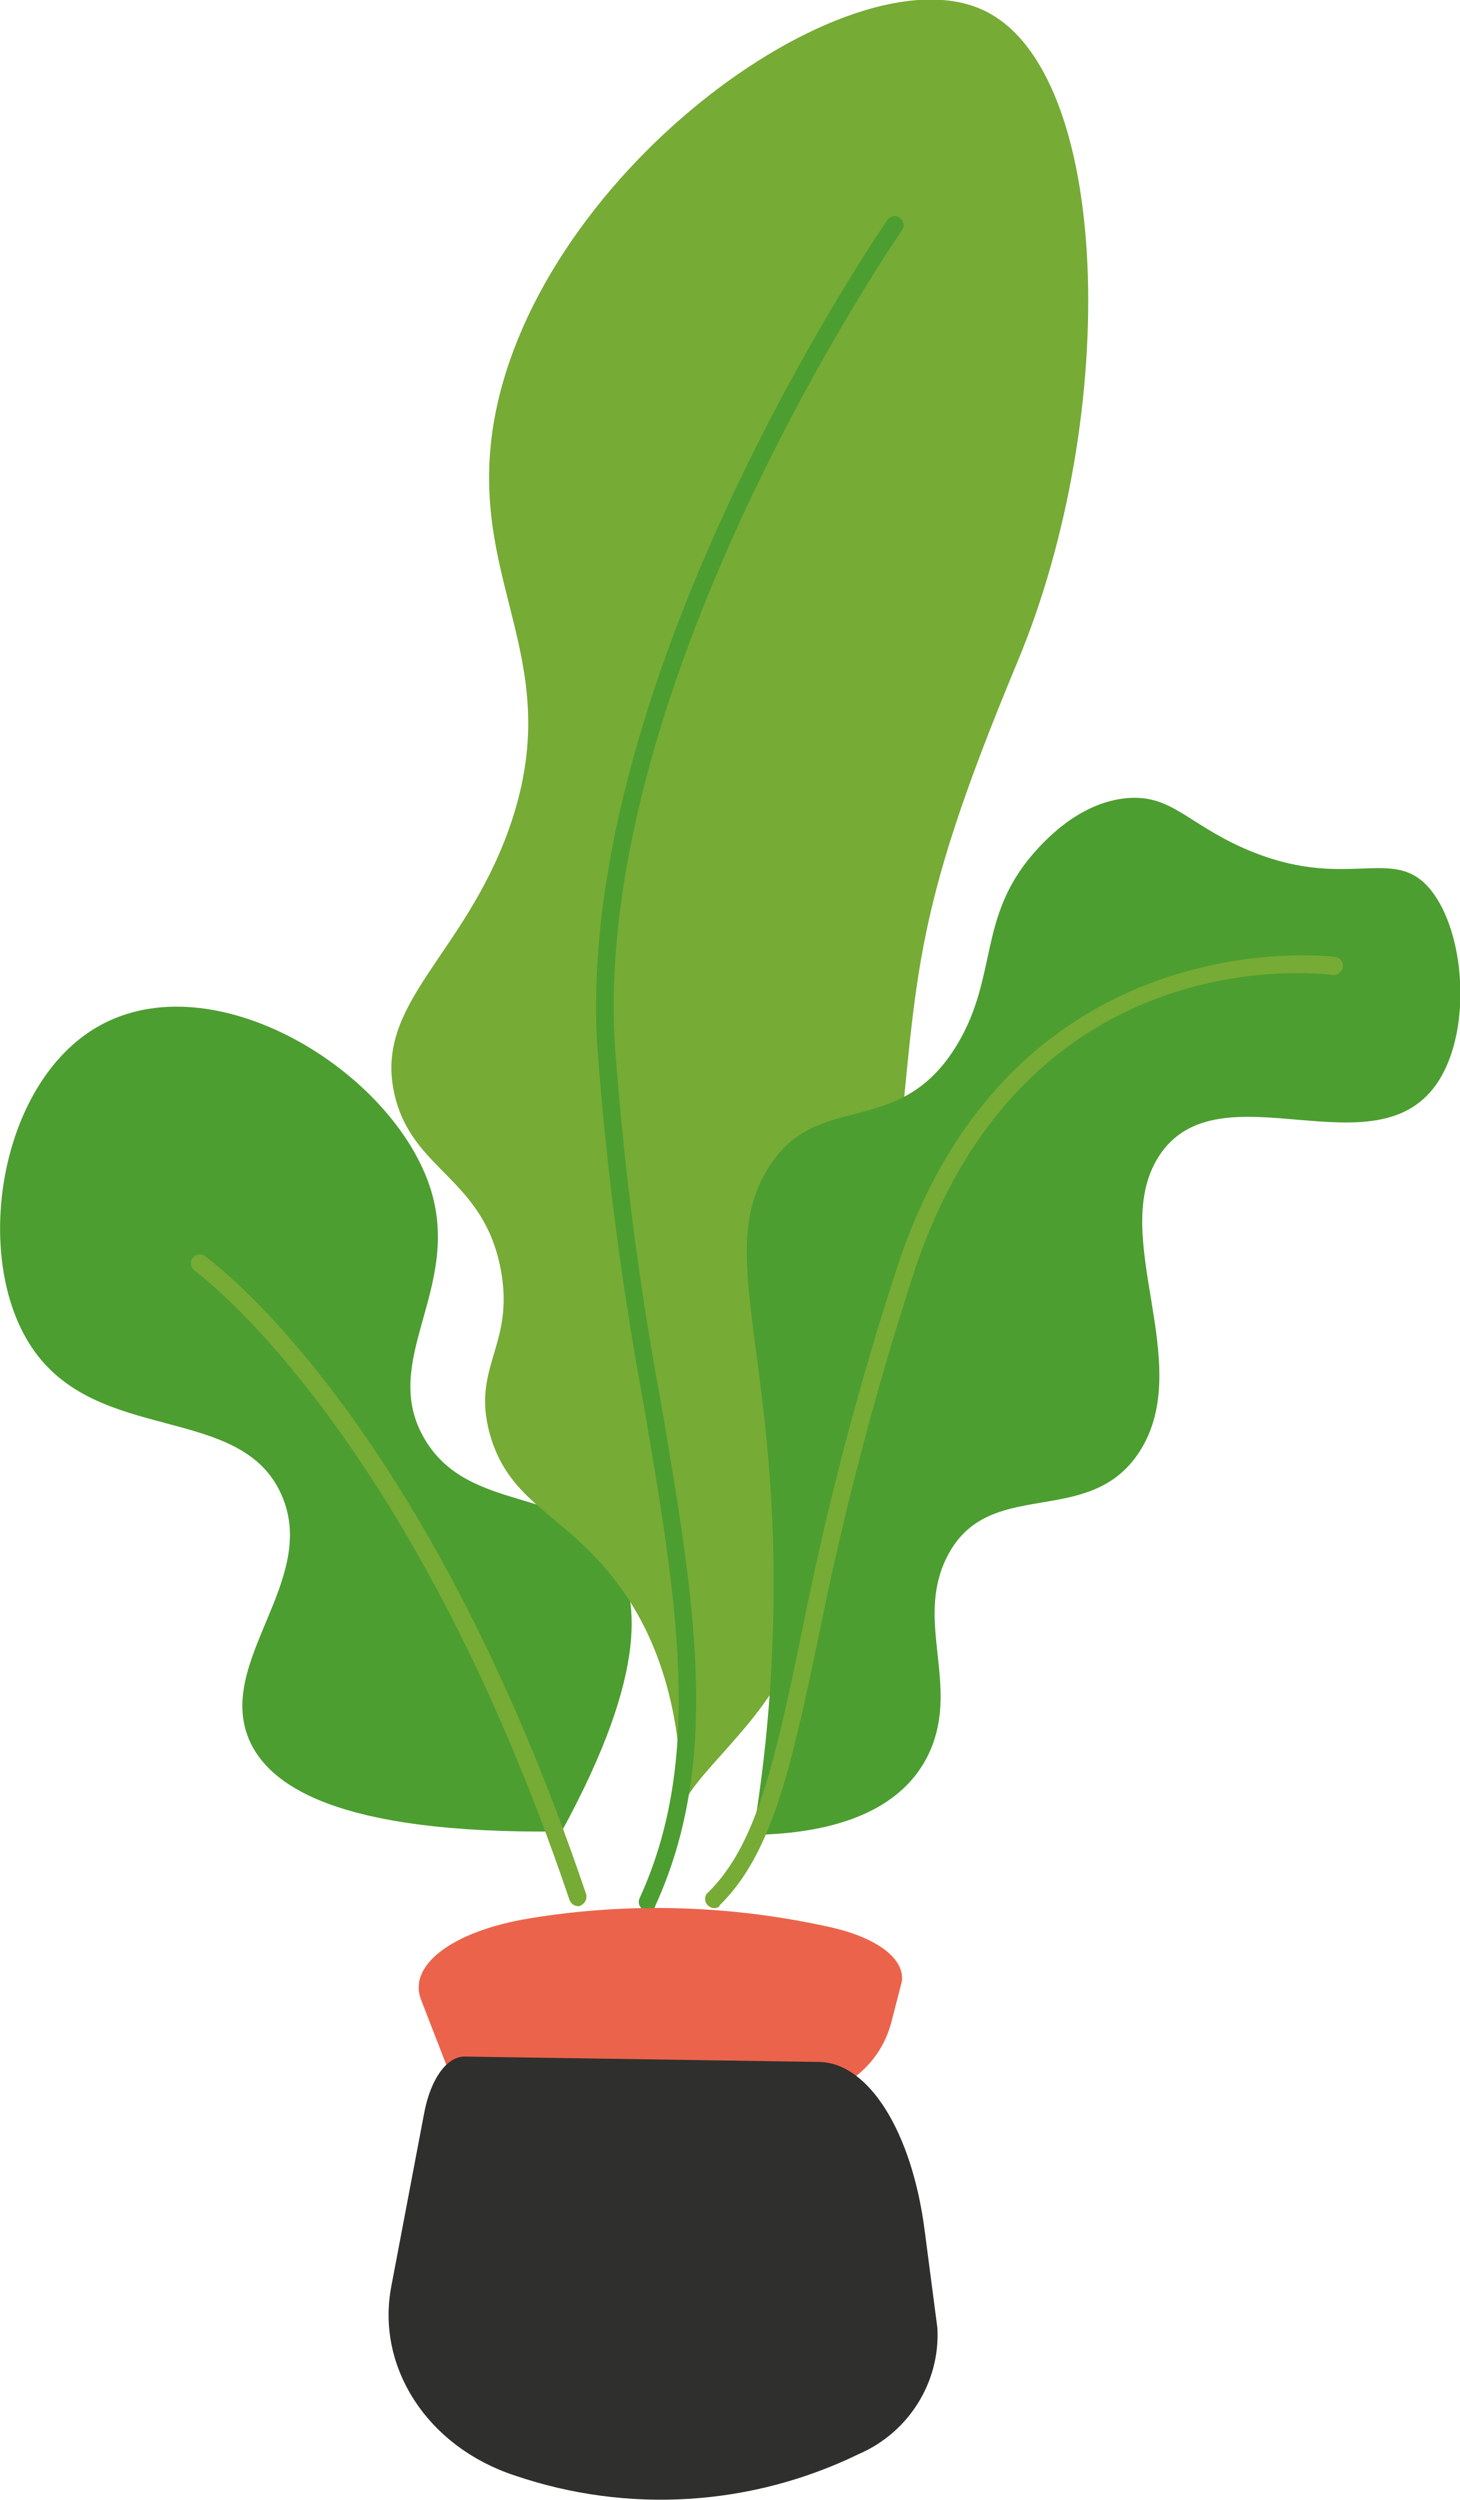
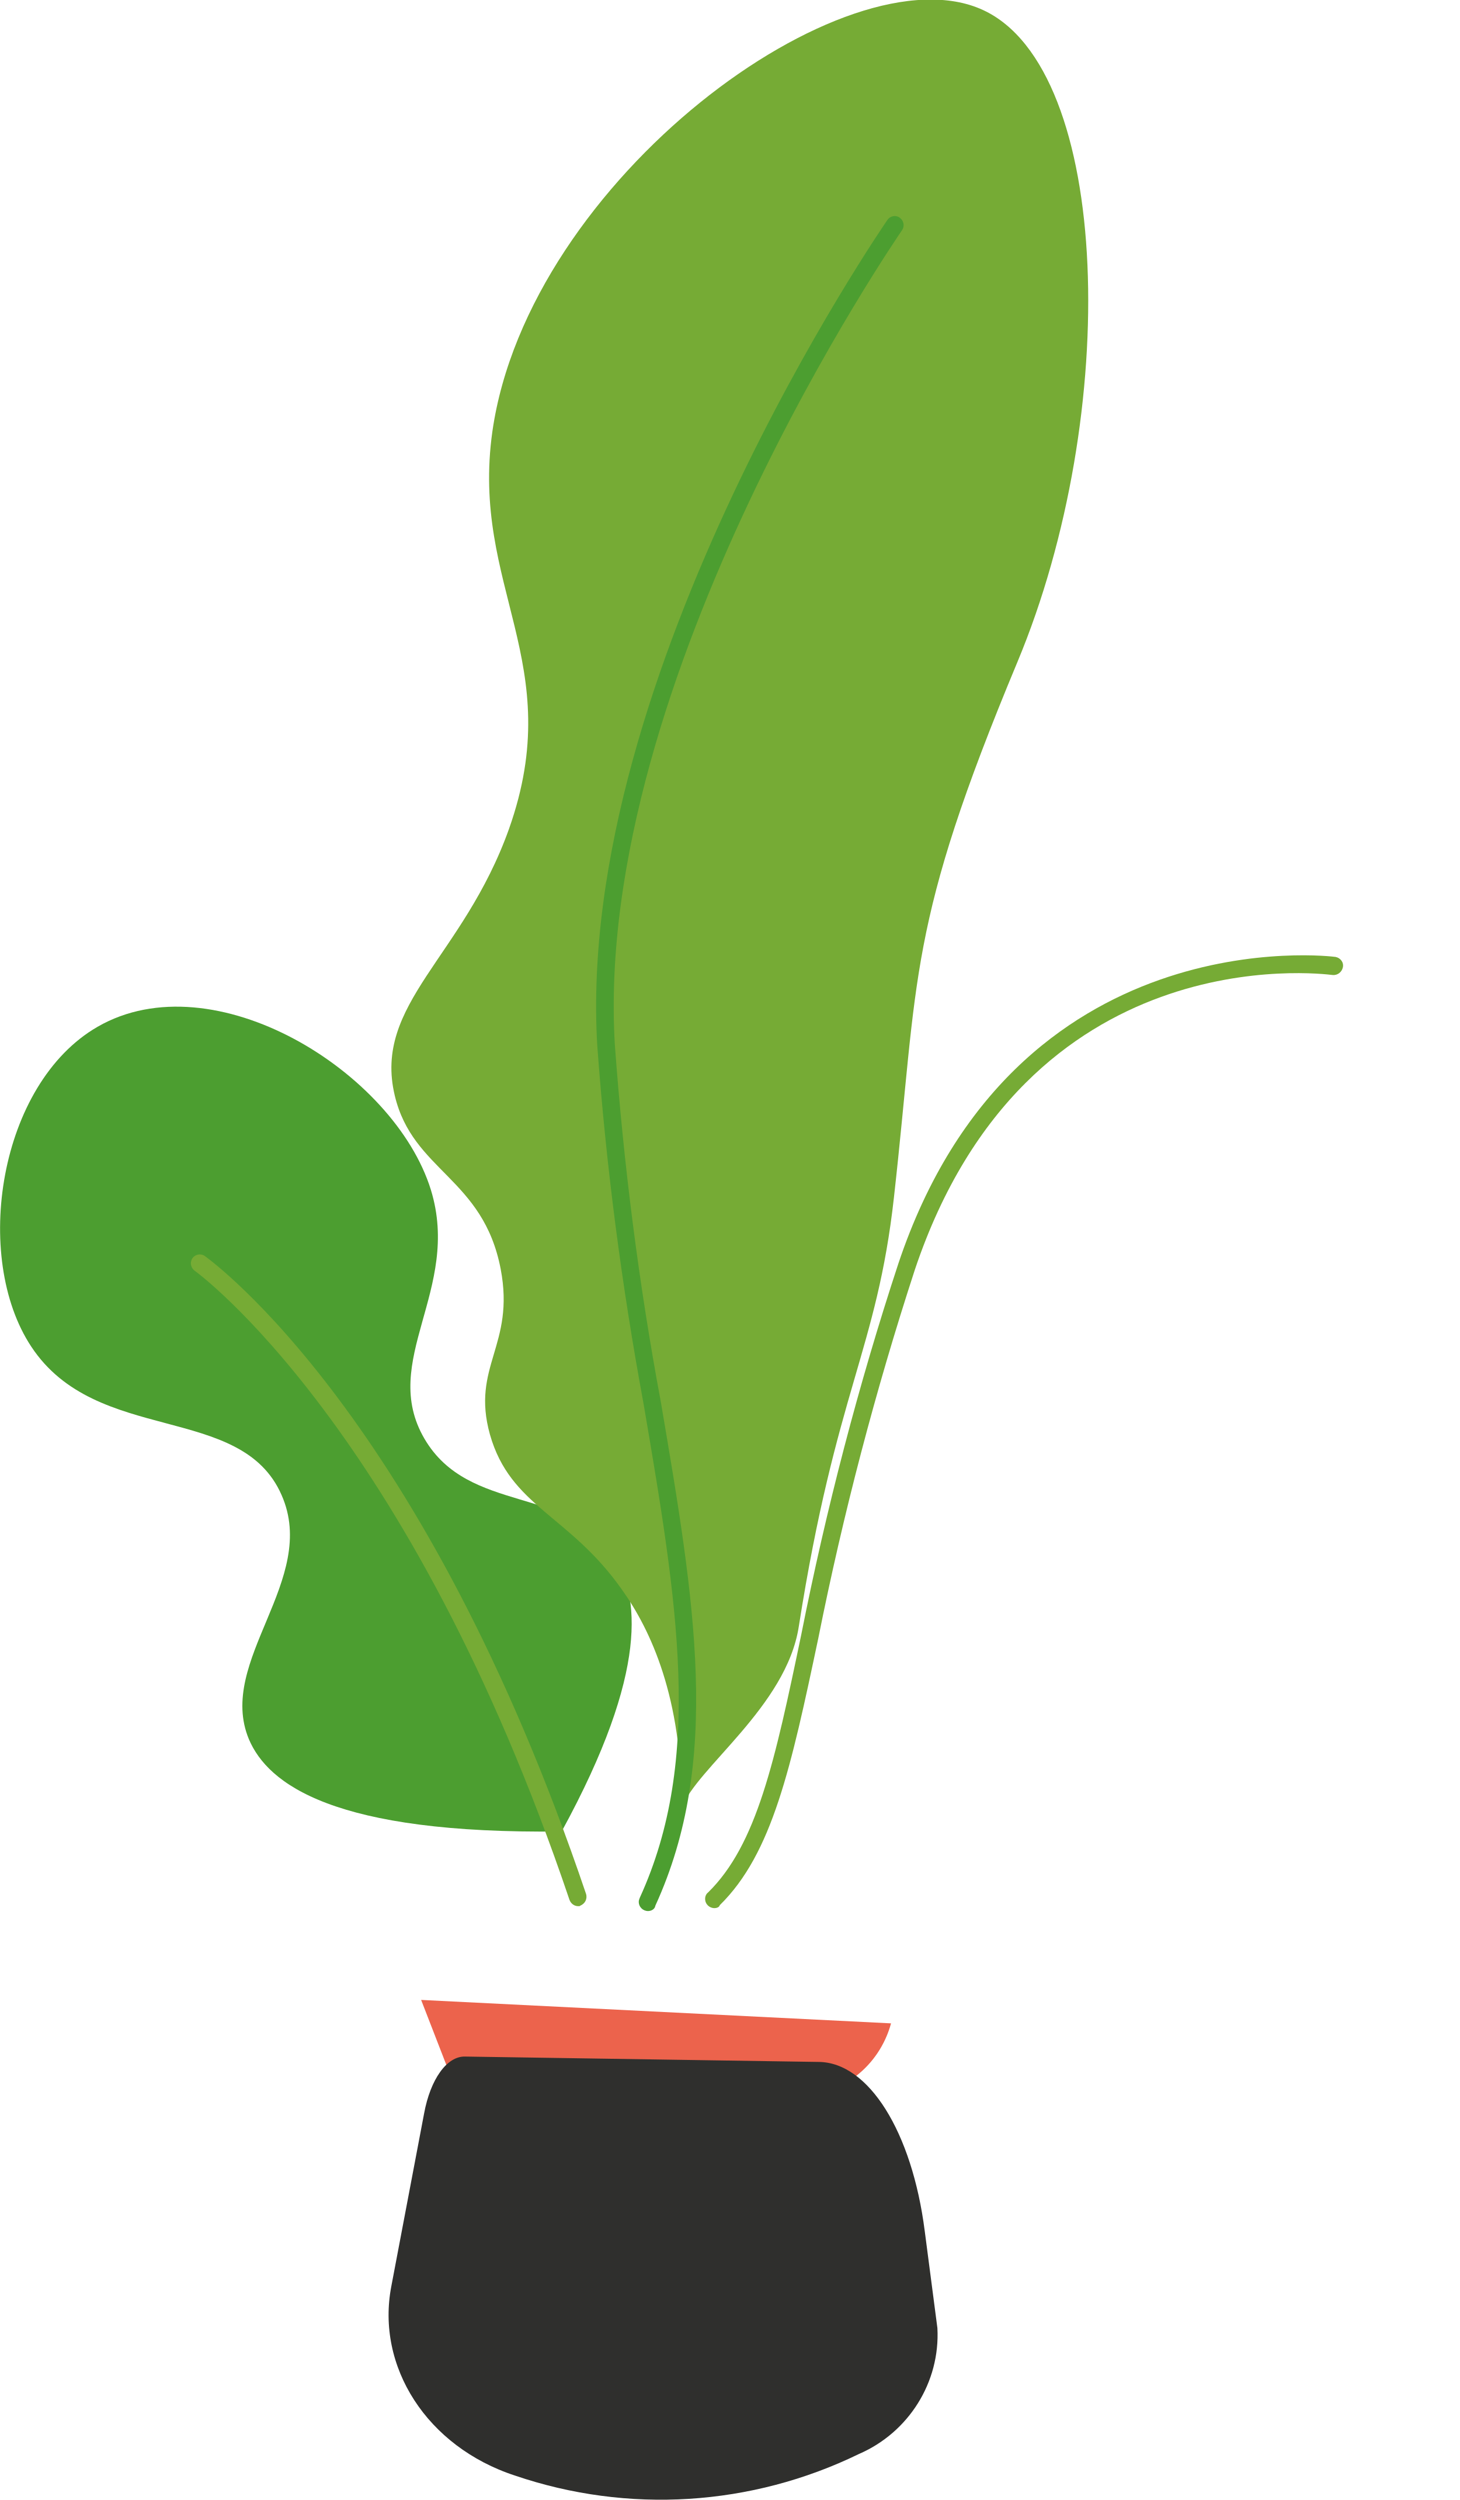
<svg xmlns="http://www.w3.org/2000/svg" id="Calque_1" x="0" y="0" viewBox="0 0 299.2 512" style="enable-background:new 0 0 299.2 512" xml:space="preserve">
  <style>.st0{fill:#4c9e30}.st1{fill:#76ab35}</style>
  <g id="plant" transform="translate(-155.398 -320.623)">
    <path id="Tracé_2907" class="st0" d="M270.5 695.7c18.1-33.1 15.8-48.5 10.7-56.6-9.2-14.3-29.7-8.3-38.8-23.8-9.4-16 7.6-30.5 1.3-51-7.5-24.2-44.5-47.1-68.3-33.4-20.3 11.7-25.7 47.2-13.6 65.5 13.4 20.3 43 11.4 51.3 30.4 7.7 17.4-13.4 33.9-6.7 50 3.9 9.2 17.4 19.5 64.1 18.9" />
    <path id="Tracé_2909" class="st1" d="M273.9 711c-.8 0-1.5-.5-1.8-1.3-32.7-96.7-76.4-128.6-76.9-128.9-.8-.7-.9-1.8-.3-2.6.6-.7 1.6-.9 2.4-.4 1.8 1.3 45.1 32.9 78.2 130.7.3 1-.2 2-1.2 2.4 0 .1-.2.1-.4.1" />
    <path id="Tracé_2910" class="st1" d="M295.1 690.9c.1-22.6-6.3-36.4-12.3-44.8-10.8-15.3-22.8-16.9-27-31.7-3.9-14 5.2-18.2 2.2-33.9-3.6-18.7-18-20-21.7-35.5-4.5-18.8 14-28.3 23.4-54.6 12.1-34.1-7.9-49.5-3.4-81.4 7.4-51.7 72.7-99.3 100.6-86.3 26.3 12.2 28.3 82.5 7 133.5-22.7 54.4-20.2 64.1-25.3 109.6-3.5 31.4-11.9 39.6-19.5 87.9-2.5 16.4-21.1 29.1-24 37.2" />
    <path id="Tracé_2912" class="st0" d="M288.2 712c-1 0-1.9-.8-1.9-1.9 0-.3.1-.5.2-.8 13.1-28.6 7.7-60.6.8-101.1-4.5-24.3-7.7-48.8-9.5-73.4-4.6-76.4 58.9-168.3 59.5-169.2.6-.8 1.8-1 2.6-.3.7.6.9 1.6.4 2.4-.6.9-63.4 91.8-58.9 166.9 1.8 24.5 4.9 48.9 9.4 73 7 41.1 12.5 73.6-1.1 103.3-.1.7-.8 1.1-1.5 1.1" />
-     <path id="Tracé_2913" class="st0" d="M309.7 696.4c3.4-20.2 4.7-40.7 4.1-61.1-1.4-41.7-10.5-59.4-1.3-74.9 10.1-17.2 27.1-5.7 39.2-26.1 8.2-13.9 4.1-25.7 15.4-38.8 2.2-2.5 9.2-10.4 19-11.4 9.2-.9 12.4 5 24.1 10.2 21.2 9.4 30.7-1.1 38.5 8.7 6.9 8.7 8.3 28 1.7 38.7-12.4 20.1-45.2-3.3-57.5 15.7-10.5 16.3 7.6 42.3-3.9 60.4-10.4 16.3-31.1 4.7-39.6 21.8-6.5 13.1 2.6 25.9-3.4 39.6-6.3 14.2-23.6 17-36.3 17.2" />
    <path id="Tracé_2915" class="st1" d="M301.8 711.4c-1 0-1.9-.8-1.9-1.9 0-.5.2-1 .6-1.3 10-9.8 13.7-26.9 19.1-52.8 5.1-25.7 11.7-51.1 19.9-76 23.8-71.1 89-62.9 89.6-62.8 1 .2 1.7 1.1 1.5 2.1-.2 1-1.1 1.7-2.1 1.6-2.6-.3-62.7-7.8-85.6 60.3-8.1 24.8-14.7 50-19.8 75.5-5.6 26.5-9.4 44.1-20.2 54.7-.1.4-.6.6-1.1.6" />
-     <path id="Tracé_2916" d="m318.8 749.9-63.8.5c-3.3 0-6.2-2-7.4-5l-5.9-15.2c-2.8-7.1 6.4-14.1 22.2-16.7 20.6-3.4 41.7-2.7 62.1 1.9 9.4 2.2 14.9 6.5 14.2 11.1L338 735c-2.4 8.8-10.2 14.9-19.2 14.9" style="fill:#ec634c" />
+     <path id="Tracé_2916" d="m318.8 749.9-63.8.5c-3.3 0-6.2-2-7.4-5l-5.9-15.2L338 735c-2.4 8.8-10.2 14.9-19.2 14.9" style="fill:#ec634c" />
    <path id="Tracé_2952" d="m323.2 742.9-72.5-1.1c-3.7-.1-7.1 4.6-8.4 11.7l-6.7 35.3c-3.2 16.5 7.3 32.9 25.3 38.8 23.2 7.9 48.5 6.3 70.5-4.4 10.2-4.4 16.7-14.7 16.1-25.8l-2.6-19.9c-2.6-20.3-11.5-34.5-21.7-34.6" style="fill:#2f2f2d" />
  </g>
</svg>